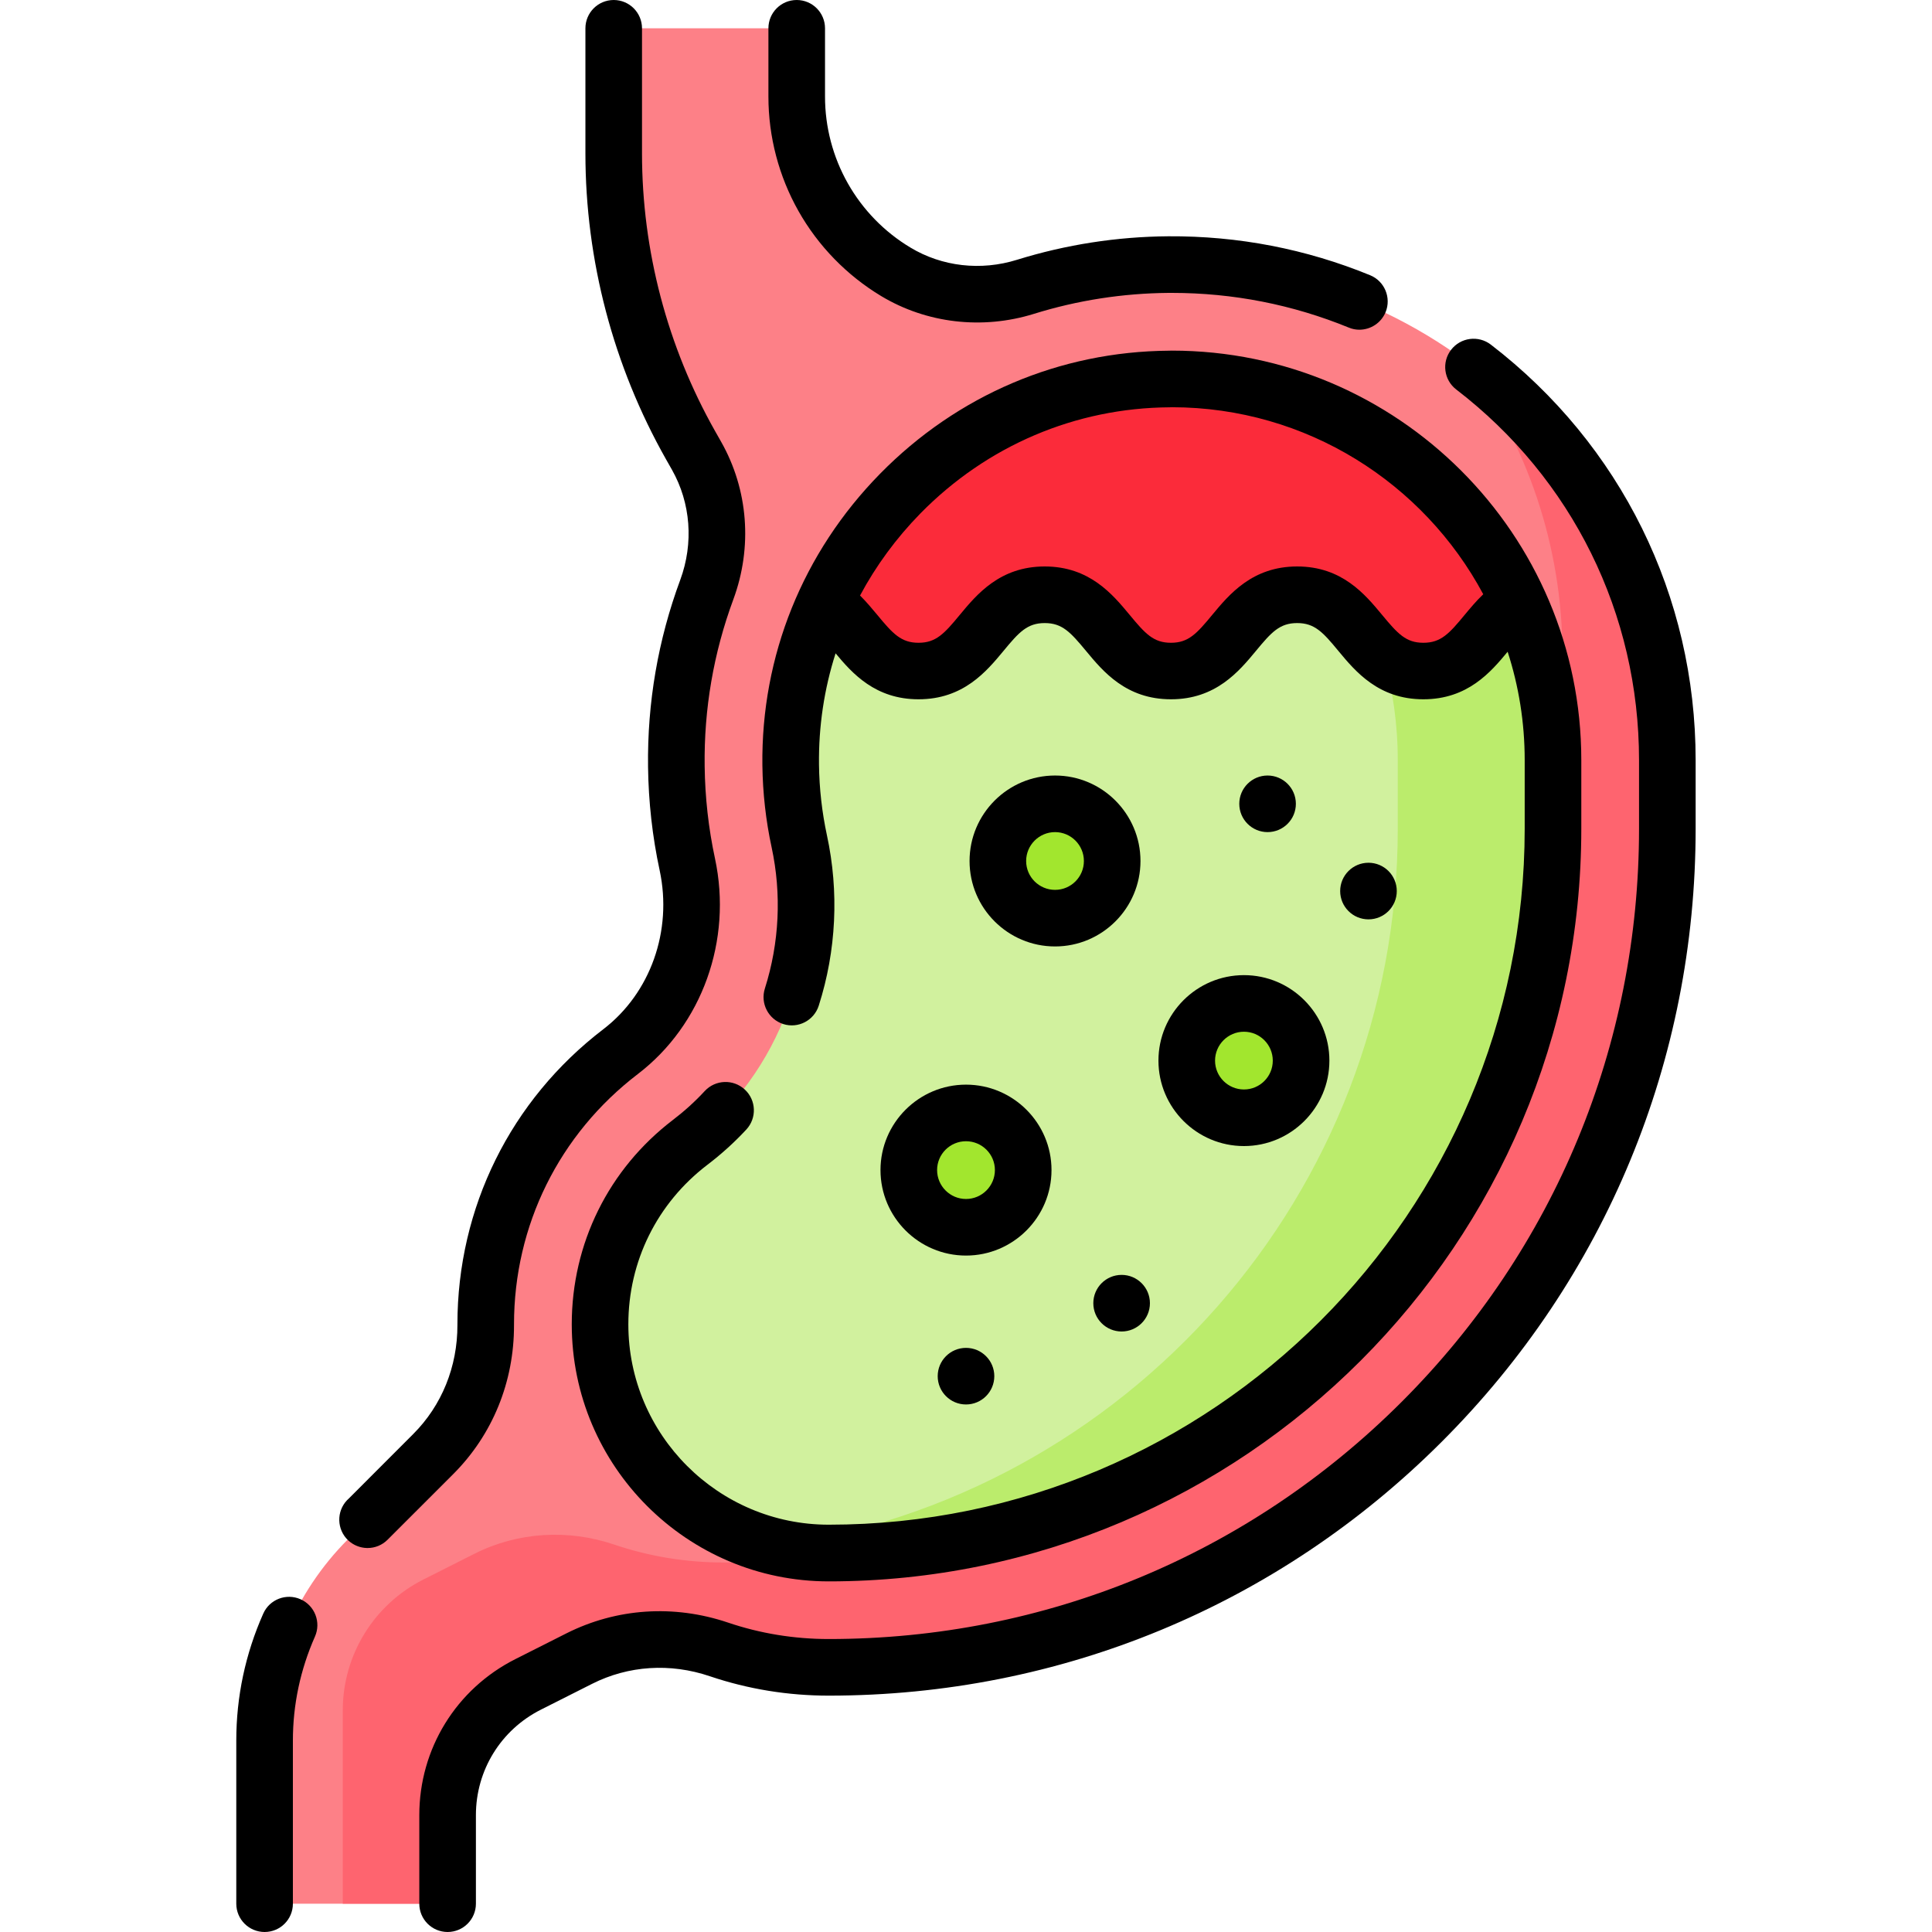
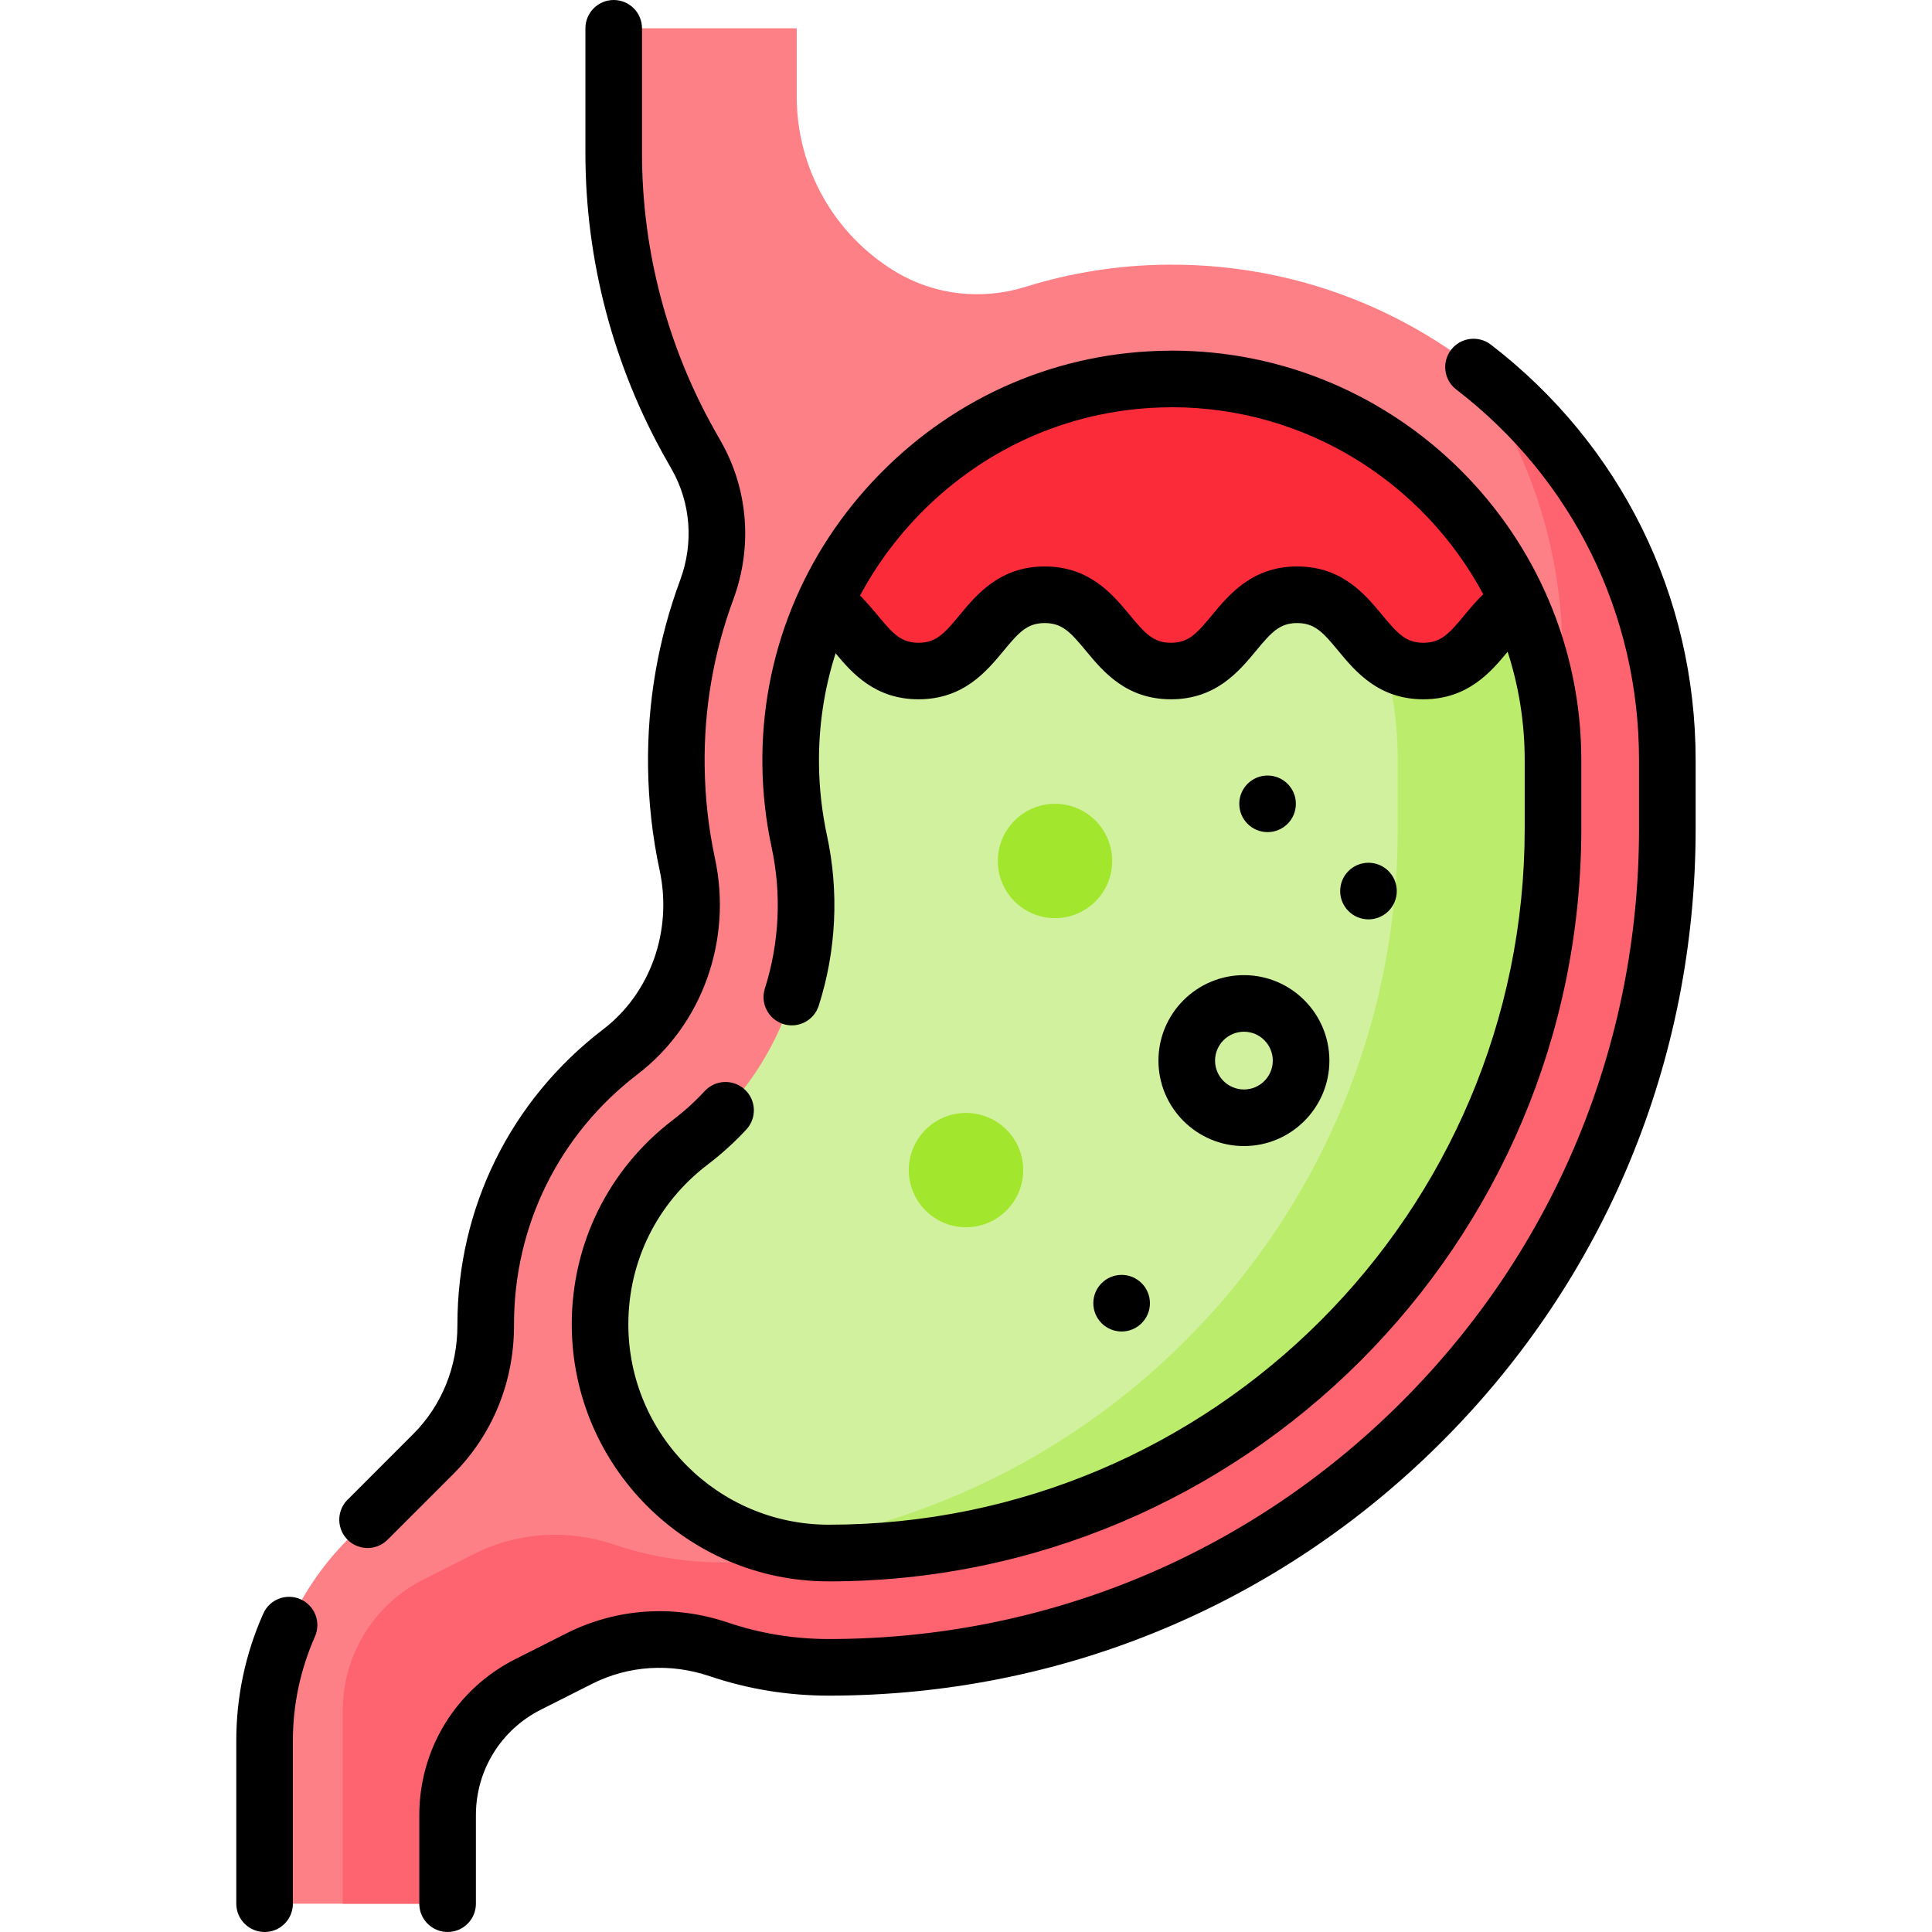
<svg xmlns="http://www.w3.org/2000/svg" width="100px" height="100px" viewBox="0 0 100 100" version="1.1">
  <g id="surface1">
    <path style=" stroke:none;fill-rule:nonzero;fill:rgb(99.216%,50.196%,52.941%);fill-opacity:1;" d="M 60.48 13.699 C 57.906 13.715 55.422 14.117 53.078 14.848 C 50.828 15.547 48.387 15.285 46.363 14.07 C 43.184 12.156 41.238 8.715 41.238 5 L 41.238 1.465 L 31.766 1.465 L 31.766 7.934 C 31.766 13.23 33.137 18.434 35.742 23.043 L 36.055 23.598 C 37.25 25.711 37.426 28.242 36.582 30.52 C 35.527 33.371 34.969 36.461 35.008 39.672 C 35.031 41.41 35.223 43.109 35.574 44.746 C 36.355 48.379 35.07 52.176 32.121 54.434 C 27.879 57.676 25.141 62.793 25.141 68.547 L 25.141 68.582 C 25.145 71.086 24.195 73.492 22.426 75.258 L 18.016 79.668 C 15.25 82.434 13.695 86.184 13.695 90.094 L 13.695 98.535 L 23.168 98.535 L 23.168 93.953 C 23.168 91.09 24.781 88.473 27.336 87.184 L 29.984 85.848 C 32.23 84.715 34.832 84.566 37.215 85.371 C 38.996 85.977 40.91 86.305 42.898 86.305 C 66.871 86.305 86.301 66.871 86.301 42.898 L 86.301 39.348 C 86.305 25.121 74.723 13.602 60.48 13.699 Z M 60.48 13.699 " />
    <path style=" stroke:none;fill-rule:nonzero;fill:rgb(99.608%,39.216%,43.529%);fill-opacity:1;" d="M 75.871 18.699 C 79.016 22.957 80.875 28.219 80.875 33.918 L 80.875 37.473 C 80.875 61.441 61.441 80.875 37.473 80.875 C 35.484 80.875 33.57 80.551 31.785 79.945 C 29.406 79.141 26.805 79.289 24.559 80.422 L 21.91 81.758 C 19.355 83.047 17.742 85.664 17.742 88.527 L 17.742 98.535 L 23.168 98.535 L 23.168 93.953 C 23.168 91.09 24.781 88.473 27.336 87.184 L 29.984 85.848 C 32.23 84.715 34.832 84.566 37.215 85.371 C 38.996 85.977 40.91 86.305 42.898 86.305 C 66.871 86.305 86.305 66.871 86.305 42.898 L 86.305 39.348 C 86.305 30.879 82.199 23.367 75.871 18.699 Z M 75.871 18.699 " />
    <path style=" stroke:none;fill-rule:nonzero;fill:rgb(98.431%,16.863%,22.745%);fill-opacity:1;" d="M 42.684 31.23 C 44.418 32.258 44.957 34.734 47.543 34.734 C 50.809 34.734 50.809 30.785 54.074 30.785 C 57.34 30.785 57.34 34.734 60.609 34.734 C 63.875 34.734 63.875 30.785 67.141 30.785 C 70.406 30.785 70.406 34.734 73.672 34.734 C 76.301 34.734 76.816 32.184 78.613 31.184 C 75.504 24.367 68.625 19.617 60.652 19.617 L 60.52 19.617 C 55.258 19.652 50.312 21.758 46.594 25.551 C 44.941 27.234 43.629 29.152 42.684 31.23 Z M 42.684 31.23 " />
    <path style=" stroke:none;fill-rule:nonzero;fill:rgb(81.961%,94.51%,61.961%);fill-opacity:1;" d="M 42.898 80.383 C 63.566 80.383 80.383 63.566 80.383 42.898 L 80.383 39.348 C 80.383 36.438 79.75 33.672 78.613 31.184 C 76.816 32.184 76.301 34.734 73.676 34.734 C 70.406 34.734 70.406 30.785 67.141 30.785 C 63.875 30.785 63.875 34.734 60.609 34.734 C 57.344 34.734 57.344 30.785 54.074 30.785 C 50.809 30.785 50.809 34.734 47.543 34.734 C 44.957 34.734 44.418 32.258 42.684 31.23 C 41.496 33.828 40.891 36.672 40.926 39.602 C 40.941 40.93 41.094 42.258 41.371 43.543 C 42.645 49.414 40.422 55.535 35.715 59.133 C 32.758 61.398 31.059 64.828 31.059 68.547 C 31.059 75.074 36.371 80.383 42.898 80.383 Z M 42.898 80.383 " />
    <path style=" stroke:none;fill-rule:nonzero;fill:rgb(73.333%,92.549%,42.353%);fill-opacity:1;" d="M 78.613 31.184 C 76.816 32.184 76.301 34.734 73.676 34.734 C 72.793 34.734 72.152 34.445 71.617 34.027 C 72.094 35.719 72.348 37.504 72.348 39.348 L 72.348 42.898 C 72.348 61.82 58.258 77.508 40.016 80.027 C 40.938 80.258 41.902 80.383 42.898 80.383 C 63.566 80.383 80.383 63.566 80.383 42.898 L 80.383 39.344 C 80.383 36.438 79.75 33.672 78.613 31.184 Z M 78.613 31.184 " />
    <path style=" stroke:none;fill-rule:nonzero;fill:rgb(63.529%,90.196%,18.039%);fill-opacity:1;" d="M 57.566 44.566 C 57.566 46.199 56.242 47.523 54.609 47.523 C 52.973 47.523 51.648 46.199 51.648 44.566 C 51.648 42.93 52.973 41.605 54.609 41.605 C 56.242 41.605 57.566 42.93 57.566 44.566 Z M 57.566 44.566 " />
-     <path style=" stroke:none;fill-rule:nonzero;fill:rgb(63.529%,90.196%,18.039%);fill-opacity:1;" d="M 67.344 54.898 C 67.344 56.531 66.02 57.855 64.387 57.855 C 62.75 57.855 61.426 56.531 61.426 54.898 C 61.426 53.262 62.75 51.938 64.387 51.938 C 66.02 51.938 67.344 53.262 67.344 54.898 Z M 67.344 54.898 " />
    <path style=" stroke:none;fill-rule:nonzero;fill:rgb(63.529%,90.196%,18.039%);fill-opacity:1;" d="M 52.961 60.562 C 52.961 62.199 51.633 63.523 50 63.523 C 48.367 63.523 47.039 62.199 47.039 60.562 C 47.039 58.93 48.367 57.605 50 57.605 C 51.633 57.605 52.961 58.93 52.961 60.562 Z M 52.961 60.562 " />
-     <path style=" stroke:none;fill-rule:nonzero;fill:rgb(0%,0%,0%);fill-opacity:1;" d="M 45.609 15.324 C 47.961 16.738 50.844 17.074 53.512 16.246 C 55.77 15.543 58.117 15.18 60.488 15.16 C 60.543 15.16 60.602 15.16 60.656 15.16 C 63.824 15.16 66.902 15.766 69.805 16.953 C 69.988 17.031 70.176 17.066 70.359 17.066 C 70.938 17.066 71.484 16.723 71.719 16.156 C 72.023 15.406 71.664 14.551 70.918 14.246 C 67.602 12.887 64.094 12.207 60.469 12.23 C 57.809 12.25 55.176 12.66 52.645 13.445 C 50.77 14.031 48.758 13.801 47.121 12.812 C 45.773 12.004 44.656 10.855 43.883 9.488 C 43.109 8.121 42.703 6.57 42.703 5 L 42.703 1.465 C 42.703 0.656 42.047 0 41.238 0 C 40.426 0 39.773 0.656 39.773 1.465 L 39.773 5 C 39.773 7.074 40.312 9.125 41.332 10.93 C 42.352 12.734 43.832 14.254 45.609 15.324 Z M 45.609 15.324 " />
    <path style=" stroke:none;fill-rule:nonzero;fill:rgb(0%,0%,0%);fill-opacity:1;" d="M 77.164 17.836 C 76.52 17.344 75.602 17.465 75.109 18.105 C 74.613 18.746 74.734 19.668 75.375 20.16 C 81.391 24.781 84.836 31.773 84.836 39.344 L 84.836 42.895 C 84.836 54.102 80.477 64.633 72.555 72.555 C 64.633 80.477 54.102 84.836 42.895 84.836 C 41.109 84.836 39.355 84.551 37.68 83.984 C 34.879 83.039 31.914 83.238 29.324 84.539 L 26.676 85.875 C 23.609 87.422 21.703 90.52 21.703 93.953 L 21.703 98.535 C 21.703 99.344 22.359 100 23.168 100 C 23.977 100 24.633 99.344 24.633 98.535 L 24.633 93.953 C 24.633 91.633 25.922 89.539 27.996 88.492 L 30.645 87.156 C 32.523 86.207 34.691 86.066 36.742 86.762 C 38.719 87.43 40.789 87.766 42.895 87.766 C 54.883 87.766 66.148 83.102 74.625 74.625 C 83.102 66.152 87.766 54.883 87.766 42.895 L 87.766 39.344 C 87.766 30.855 83.902 23.016 77.164 17.836 Z M 77.164 17.836 " />
    <path style=" stroke:none;fill-rule:nonzero;fill:rgb(0%,0%,0%);fill-opacity:1;" d="M 15.555 82.777 C 14.816 82.449 13.949 82.785 13.625 83.523 C 12.699 85.609 12.23 87.82 12.23 90.094 L 12.23 98.535 C 12.23 99.344 12.887 100 13.695 100 C 14.508 100 15.16 99.344 15.16 98.535 L 15.16 90.094 C 15.16 88.23 15.547 86.418 16.301 84.711 C 16.629 83.973 16.297 83.105 15.555 82.777 Z M 15.555 82.777 " />
    <path style=" stroke:none;fill-rule:nonzero;fill:rgb(0%,0%,0%);fill-opacity:1;" d="M 26.605 68.586 L 26.605 68.547 C 26.605 63.43 28.941 58.707 33.012 55.594 C 36.344 53.047 37.914 48.668 37.008 44.438 C 36.672 42.875 36.492 41.266 36.473 39.656 C 36.434 36.695 36.934 33.793 37.957 31.027 C 38.957 28.32 38.73 25.348 37.328 22.871 L 37.016 22.32 C 34.539 17.938 33.23 12.965 33.23 7.934 L 33.23 1.465 C 33.23 0.656 32.574 0 31.766 0 C 30.957 0 30.301 0.656 30.301 1.465 L 30.301 7.938 C 30.301 13.469 31.742 18.941 34.469 23.766 L 34.781 24.316 C 35.754 26.039 35.91 28.113 35.211 30.012 C 34.062 33.113 33.5 36.371 33.543 39.691 C 33.566 41.496 33.766 43.301 34.145 45.055 C 34.812 48.18 33.668 51.402 31.23 53.27 C 26.43 56.941 23.676 62.508 23.676 68.547 L 23.676 68.586 C 23.68 70.742 22.867 72.746 21.391 74.223 L 18.035 77.582 C 18.012 77.602 17.988 77.625 17.965 77.648 C 17.406 78.234 17.43 79.164 18.016 79.723 C 18.293 79.984 18.645 80.117 18.996 80.125 C 19.008 80.125 19.016 80.125 19.027 80.125 C 19.41 80.125 19.781 79.977 20.062 79.695 L 23.461 76.297 C 25.496 74.262 26.613 71.52 26.605 68.586 Z M 26.605 68.586 " />
    <path style=" stroke:none;fill-rule:nonzero;fill:rgb(0%,0%,0%);fill-opacity:1;" d="M 36.605 60.297 C 37.336 59.742 38.016 59.125 38.629 58.465 C 39.18 57.871 39.145 56.945 38.551 56.395 C 37.957 55.844 37.031 55.879 36.48 56.469 C 35.98 57.012 35.422 57.516 34.828 57.969 C 31.5 60.512 29.594 64.367 29.594 68.547 C 29.594 75.883 35.562 81.852 42.895 81.852 C 64.375 81.852 81.848 64.375 81.848 42.898 L 81.848 39.344 C 81.848 27.66 72.34 18.148 60.652 18.148 C 60.648 18.148 60.641 18.148 60.633 18.148 L 60.508 18.152 C 54.855 18.191 49.547 20.453 45.551 24.523 C 41.551 28.598 39.391 33.961 39.461 39.617 C 39.48 41.055 39.641 42.477 39.938 43.852 C 40.461 46.273 40.34 48.801 39.59 51.164 C 39.344 51.934 39.77 52.758 40.539 53.004 C 41.309 53.25 42.133 52.824 42.379 52.051 C 43.289 49.203 43.434 46.152 42.801 43.23 C 42.547 42.047 42.406 40.82 42.391 39.582 C 42.367 37.598 42.66 35.656 43.25 33.816 C 44.117 34.859 45.309 36.195 47.543 36.195 C 49.867 36.195 51.062 34.75 51.938 33.695 C 52.742 32.719 53.172 32.25 54.074 32.25 C 54.98 32.25 55.406 32.719 56.215 33.695 C 57.09 34.75 58.285 36.195 60.609 36.195 C 62.93 36.195 64.129 34.75 65.004 33.695 C 65.809 32.719 66.238 32.25 67.141 32.25 C 68.043 32.25 68.473 32.719 69.277 33.695 C 70.152 34.75 71.352 36.195 73.672 36.195 C 75.969 36.195 77.164 34.785 78.035 33.734 C 78.609 35.504 78.918 37.387 78.918 39.344 L 78.918 42.895 C 78.918 62.758 62.762 78.918 42.895 78.918 C 37.176 78.918 32.523 74.266 32.523 68.547 C 32.523 65.285 34.012 62.281 36.605 60.297 Z M 75.812 31.824 C 75.008 32.801 74.578 33.27 73.672 33.27 C 72.77 33.27 72.344 32.801 71.535 31.824 C 70.66 30.77 69.465 29.32 67.141 29.32 C 64.82 29.32 63.621 30.77 62.746 31.824 C 61.941 32.801 61.512 33.27 60.609 33.27 C 59.703 33.27 59.277 32.801 58.469 31.824 C 57.594 30.77 56.398 29.32 54.074 29.32 C 51.754 29.32 50.555 30.77 49.68 31.824 C 48.875 32.801 48.445 33.27 47.543 33.27 C 46.641 33.27 46.211 32.801 45.406 31.824 C 45.137 31.5 44.848 31.156 44.516 30.824 C 45.336 29.289 46.383 27.859 47.641 26.574 C 51.086 23.066 55.664 21.113 60.539 21.082 L 60.664 21.078 C 67.629 21.086 73.695 25.008 76.773 30.758 C 76.41 31.105 76.102 31.477 75.812 31.824 Z M 75.812 31.824 " />
-     <path style=" stroke:none;fill-rule:nonzero;fill:rgb(0%,0%,0%);fill-opacity:1;" d="M 54.609 40.141 C 52.168 40.141 50.184 42.125 50.184 44.566 C 50.184 47.004 52.168 48.988 54.609 48.988 C 57.047 48.988 59.031 47.004 59.031 44.566 C 59.031 42.125 57.047 40.141 54.609 40.141 Z M 54.609 46.059 C 53.785 46.059 53.113 45.391 53.113 44.566 C 53.113 43.742 53.785 43.07 54.609 43.07 C 55.434 43.07 56.102 43.742 56.102 44.566 C 56.102 45.391 55.434 46.059 54.609 46.059 Z M 54.609 46.059 " />
    <path style=" stroke:none;fill-rule:nonzero;fill:rgb(0%,0%,0%);fill-opacity:1;" d="M 59.961 54.898 C 59.961 57.336 61.945 59.32 64.387 59.32 C 66.824 59.32 68.809 57.336 68.809 54.898 C 68.809 52.457 66.824 50.473 64.387 50.473 C 61.945 50.473 59.961 52.457 59.961 54.898 Z M 64.387 53.402 C 65.211 53.402 65.879 54.074 65.879 54.898 C 65.879 55.723 65.211 56.391 64.387 56.391 C 63.562 56.391 62.891 55.723 62.891 54.898 C 62.891 54.074 63.562 53.402 64.387 53.402 Z M 64.387 53.402 " />
-     <path style=" stroke:none;fill-rule:nonzero;fill:rgb(0%,0%,0%);fill-opacity:1;" d="M 45.574 60.562 C 45.574 63.004 47.562 64.988 50 64.988 C 52.438 64.988 54.426 63.004 54.426 60.562 C 54.426 58.125 52.438 56.141 50 56.141 C 47.562 56.141 45.574 58.125 45.574 60.562 Z M 51.496 60.562 C 51.496 61.387 50.824 62.059 50 62.059 C 49.176 62.059 48.504 61.387 48.504 60.562 C 48.504 59.738 49.176 59.07 50 59.07 C 50.824 59.07 51.496 59.738 51.496 60.562 Z M 51.496 60.562 " />
    <path style=" stroke:none;fill-rule:nonzero;fill:rgb(0%,0%,0%);fill-opacity:1;" d="M 67.074 41.605 C 67.074 42.414 66.418 43.07 65.609 43.07 C 64.801 43.07 64.145 42.414 64.145 41.605 C 64.145 40.797 64.801 40.141 65.609 40.141 C 66.418 40.141 67.074 40.797 67.074 41.605 Z M 67.074 41.605 " />
-     <path style=" stroke:none;fill-rule:nonzero;fill:rgb(0%,0%,0%);fill-opacity:1;" d="M 72.297 46.121 C 72.297 46.93 71.641 47.586 70.832 47.586 C 70.023 47.586 69.367 46.93 69.367 46.121 C 69.367 45.312 70.023 44.656 70.832 44.656 C 71.641 44.656 72.297 45.312 72.297 46.121 Z M 72.297 46.121 " />
+     <path style=" stroke:none;fill-rule:nonzero;fill:rgb(0%,0%,0%);fill-opacity:1;" d="M 72.297 46.121 C 72.297 46.93 71.641 47.586 70.832 47.586 C 70.023 47.586 69.367 46.93 69.367 46.121 C 69.367 45.312 70.023 44.656 70.832 44.656 C 71.641 44.656 72.297 45.312 72.297 46.121 M 72.297 46.121 " />
    <path style=" stroke:none;fill-rule:nonzero;fill:rgb(0%,0%,0%);fill-opacity:1;" d="M 59.52 67.453 C 59.52 68.262 58.863 68.918 58.055 68.918 C 57.246 68.918 56.59 68.262 56.59 67.453 C 56.59 66.645 57.246 65.988 58.055 65.988 C 58.863 65.988 59.52 66.645 59.52 67.453 Z M 59.52 67.453 " />
-     <path style=" stroke:none;fill-rule:nonzero;fill:rgb(0%,0%,0%);fill-opacity:1;" d="M 51.465 71.23 C 51.465 72.039 50.809 72.695 50 72.695 C 49.191 72.695 48.535 72.039 48.535 71.23 C 48.535 70.422 49.191 69.766 50 69.766 C 50.809 69.766 51.465 70.422 51.465 71.23 Z M 51.465 71.23 " />
  </g>
</svg>